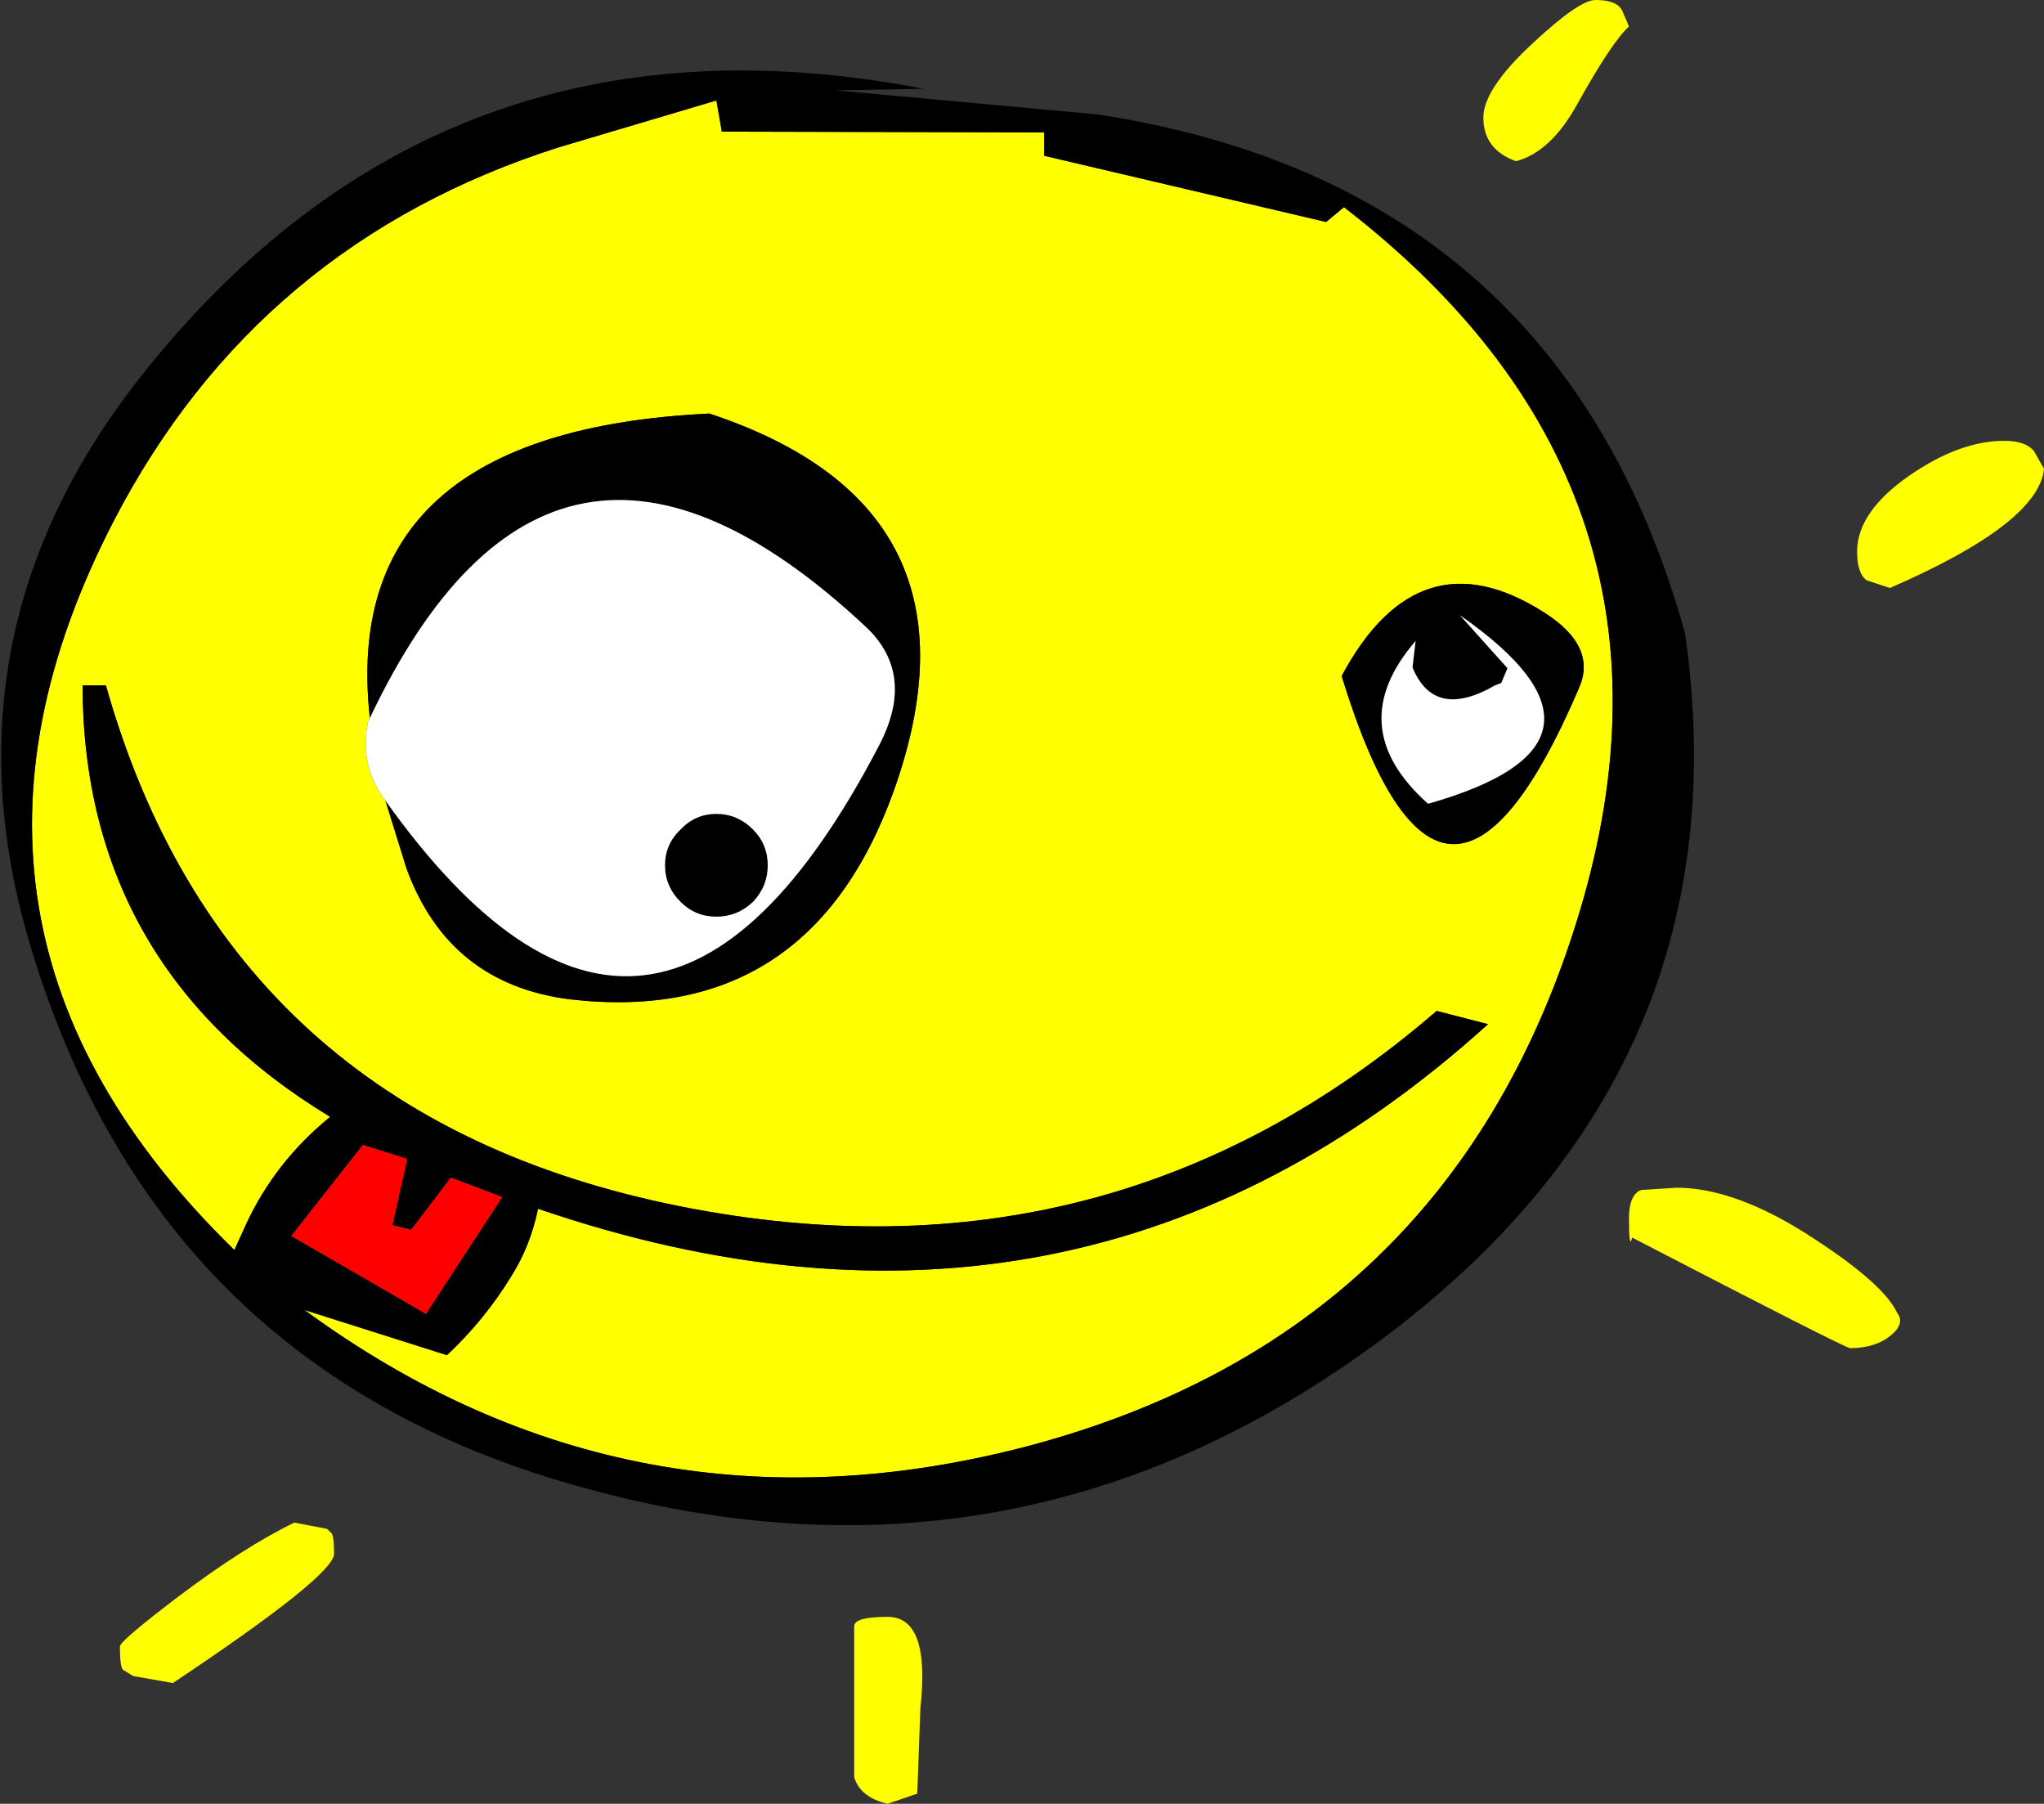
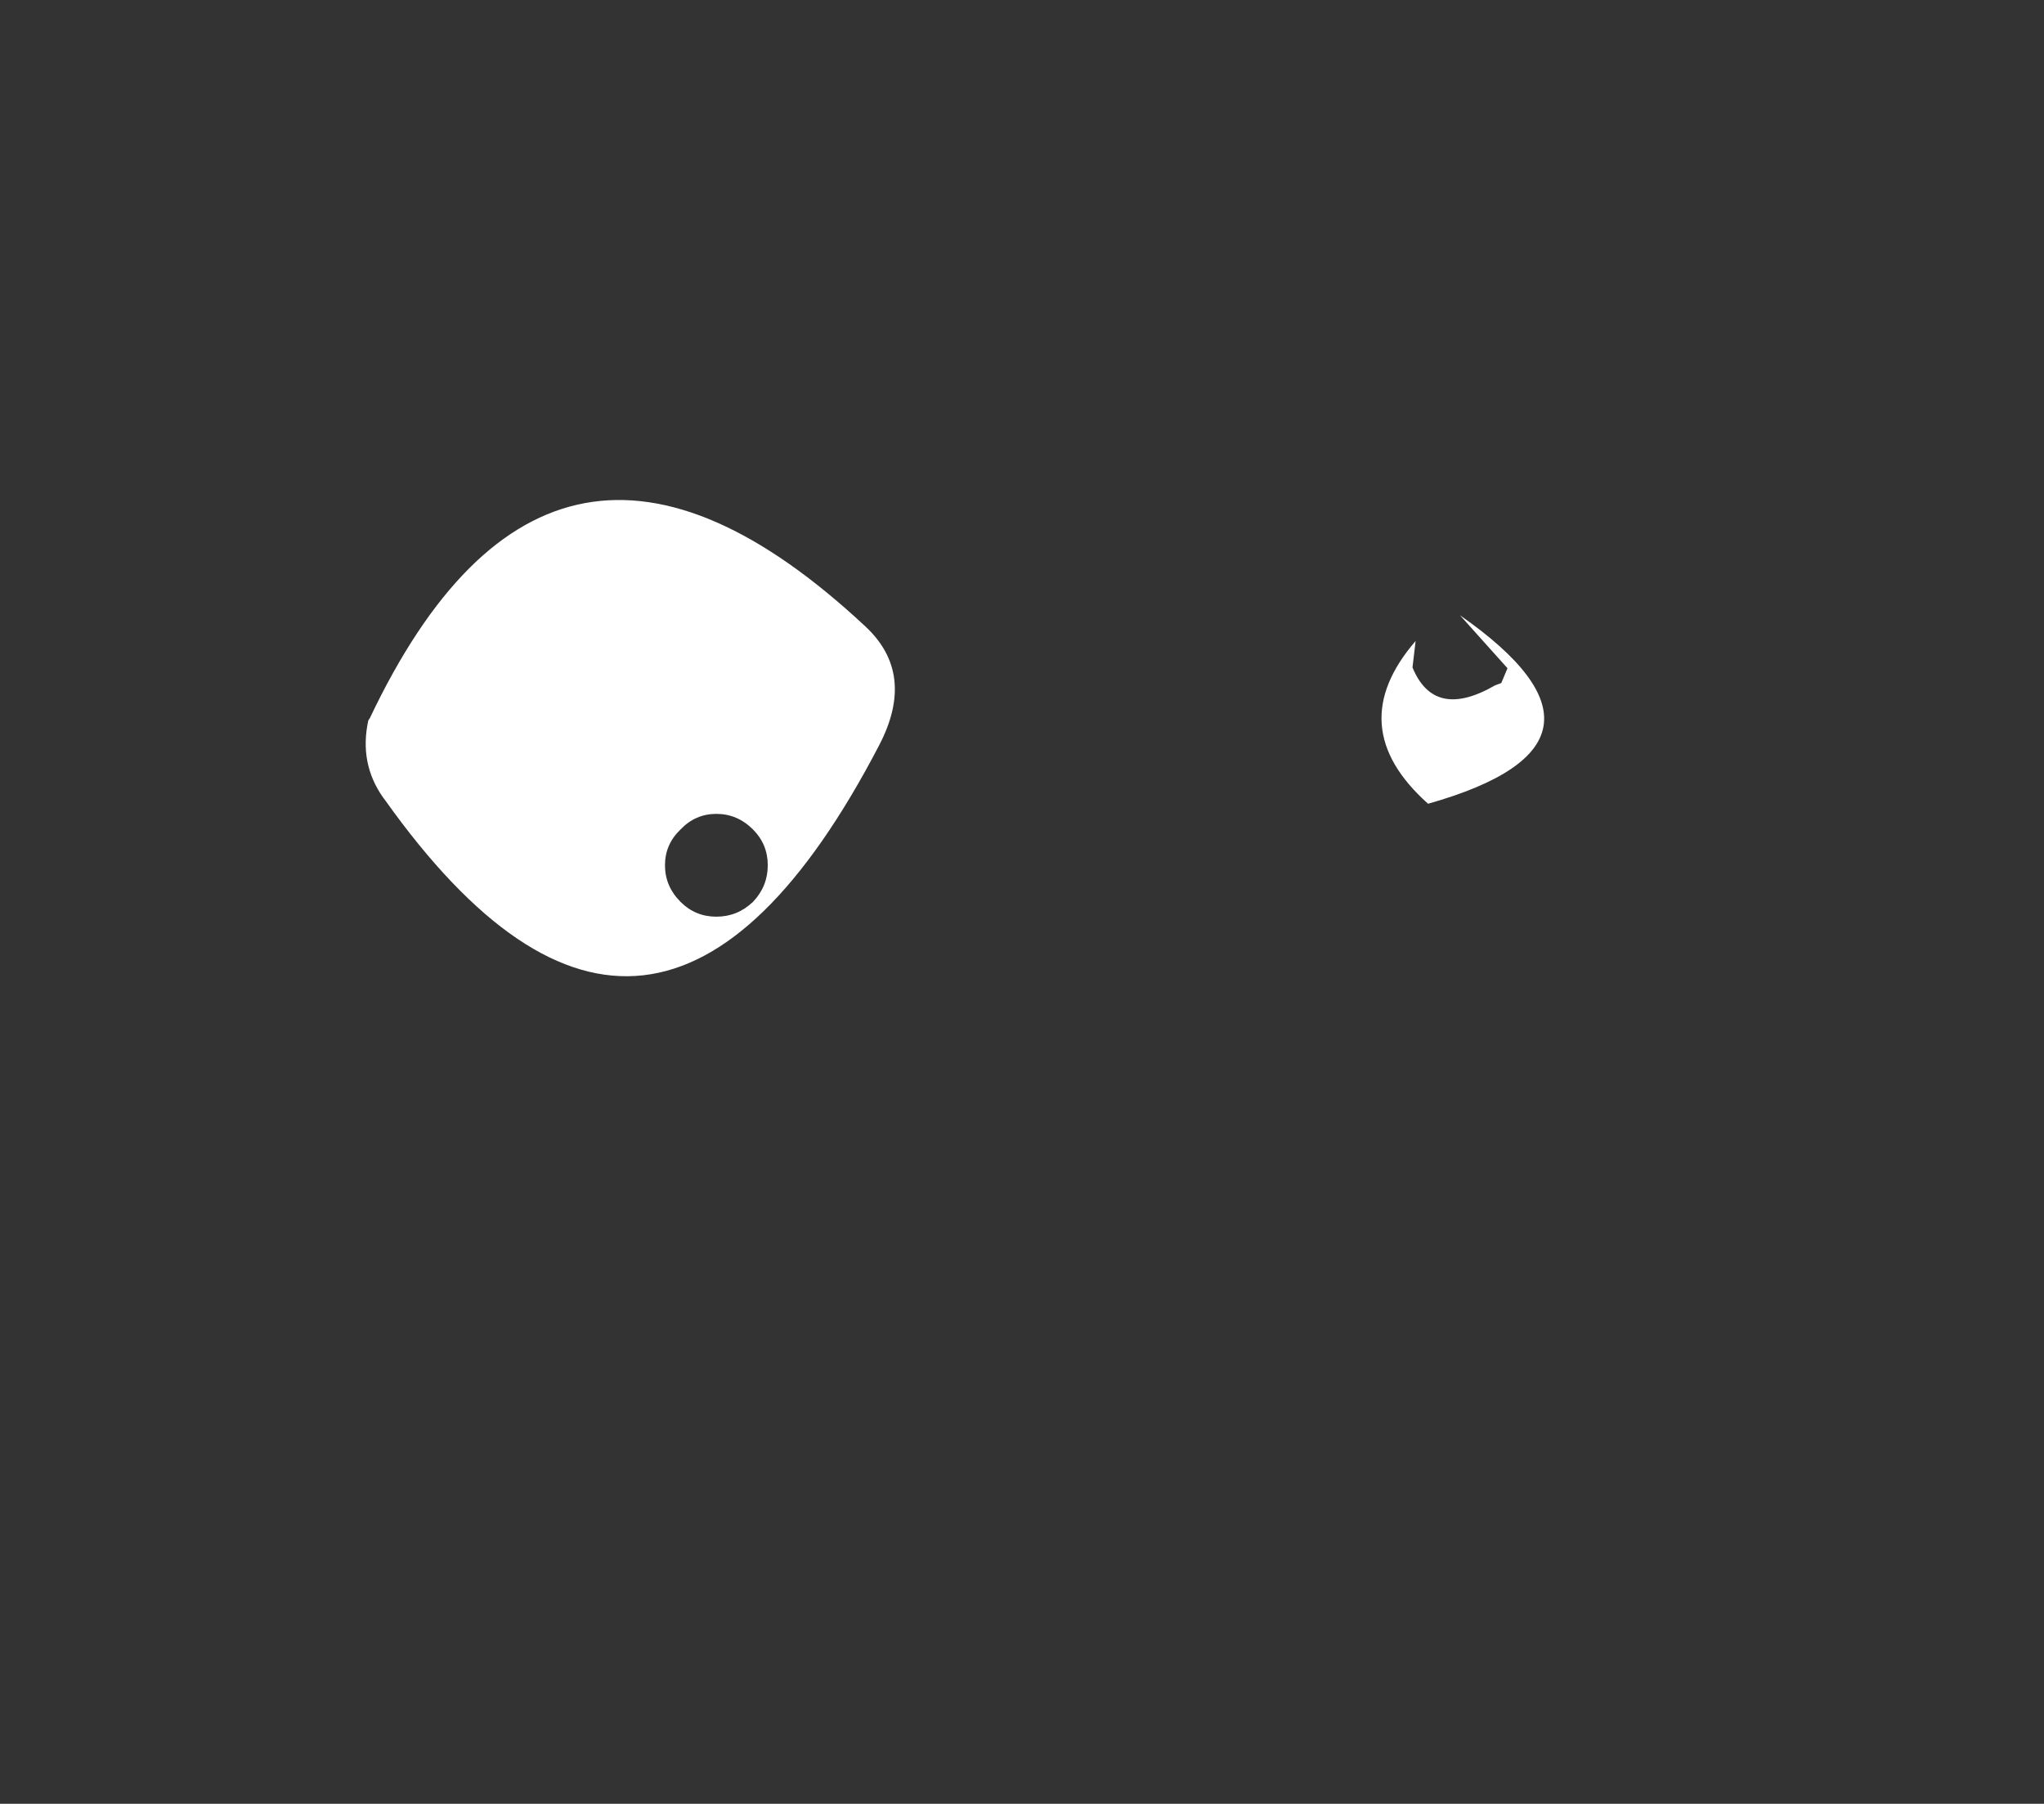
<svg xmlns="http://www.w3.org/2000/svg" height="115.8px" width="131.25px">
  <rect width="100%" height="100%" fill="#333333" stroke="none" />
  <g transform="matrix(1.0, 0.0, 0.0, 1.0, 54.45, 51.0)">
-     <path d="M31.85 -37.7 Q55.55 -19.4 46.7 8.45 38.4 34.65 11.7 41.8 -13.8 48.55 -34.9 33.1 L-25.75 36.0 Q-23.3 33.7 -21.6 30.9 -20.4 29.0 -19.9 26.6 14.85 38.5 41.1 14.75 L37.8 13.9 Q16.9 31.95 -10.75 26.45 -39.85 20.65 -47.65 -7.0 L-49.15 -7.0 Q-49.1 11.1 -33.25 20.7 -36.8 23.6 -38.65 27.6 L-39.4 29.25 Q-60.65 8.55 -47.15 -17.55 -37.9 -35.4 -18.55 -41.55 L-8.45 -44.55 -8.1 -42.55 12.6 -42.5 12.6 -41.0 30.7 -36.75 31.85 -37.7 M-29.7 0.4 L-28.35 4.75 Q-25.65 12.15 -17.9 13.15 -2.5 14.95 2.95 -0.25 9.4 -18.4 -8.9 -24.45 -32.75 -23.3 -30.7 -4.9 L-30.8 -4.75 Q-31.4 -2.0 -29.85 0.2 L-29.7 0.4 M44.75 -11.65 Q36.65 -16.85 31.7 -7.6 38.2 13.6 46.95 -6.85 48.1 -9.5 44.75 -11.65" fill="#ffff00" fill-rule="evenodd" stroke="none" />
-     <path d="M31.85 -37.7 L30.7 -36.75 12.6 -41.0 12.6 -42.5 -8.1 -42.55 -8.45 -44.55 -18.55 -41.55 Q-37.9 -35.4 -47.15 -17.55 -60.65 8.55 -39.4 29.25 L-38.65 27.6 Q-36.8 23.6 -33.25 20.7 -49.1 11.1 -49.15 -7.0 L-47.65 -7.0 Q-39.85 20.65 -10.75 26.45 16.9 31.95 37.8 13.9 L41.1 14.75 Q14.85 38.5 -19.9 26.6 -20.4 29.0 -21.6 30.9 -23.3 33.7 -25.75 36.0 L-34.9 33.1 Q-13.8 48.55 11.7 41.8 38.4 34.65 46.7 8.45 55.55 -19.4 31.85 -37.7 M-29.7 0.4 Q-12.45 24.6 2.0 -3.15 4.4 -7.75 1.1 -10.8 -19.0 -29.55 -30.7 -4.9 -32.75 -23.3 -8.9 -24.45 9.4 -18.4 2.95 -0.25 -2.5 14.95 -17.9 13.15 -25.65 12.15 -28.35 4.75 L-29.7 0.4 M36.25 -8.15 L36.45 -9.85 Q31.7 -4.35 37.25 0.6 51.05 -3.3 39.3 -11.5 L42.35 -8.1 41.95 -7.15 41.55 -7.0 Q37.65 -4.75 36.25 -8.15 M44.75 -11.65 Q48.1 -9.5 46.95 -6.85 38.2 13.6 31.7 -7.6 36.65 -16.85 44.75 -11.65 M16.05 -43.65 Q45.75 -39.1 53.75 -10.35 57.65 17.05 35.05 34.4 11.6 52.3 -16.65 44.6 -44.1 37.25 -52.4 10.05 -58.55 -10.0 -45.55 -26.65 -26.2 -51.3 4.85 -45.3 L-0.8 -45.2 16.05 -43.65 M-6.1 6.9 Q-7.1 7.85 -8.45 7.85 -9.8 7.85 -10.75 6.9 -11.75 5.9 -11.75 4.55 -11.75 3.2 -10.75 2.25 -9.8 1.25 -8.45 1.25 -7.1 1.25 -6.1 2.25 -5.15 3.2 -5.15 4.55 -5.15 5.9 -6.1 6.9 M-28.3 23.4 L-31.15 22.5 -35.75 28.35 -27.1 33.35 -22.2 25.85 -25.5 24.6 -28.05 27.95 -29.25 27.65 -28.3 23.4" fill="#000000" fill-rule="evenodd" stroke="none" />
    <path d="M-30.7 -4.9 Q-19.0 -29.55 1.1 -10.8 4.4 -7.75 2.0 -3.15 -12.45 24.6 -29.7 0.4 L-29.85 0.2 Q-31.4 -2.0 -30.8 -4.75 L-30.7 -4.9 M36.25 -8.15 Q37.65 -4.75 41.55 -7.0 L41.95 -7.15 42.35 -8.1 39.3 -11.5 Q51.05 -3.3 37.25 0.6 31.7 -4.35 36.45 -9.85 L36.25 -8.15 M-6.1 6.9 Q-5.15 5.9 -5.15 4.55 -5.15 3.2 -6.1 2.25 -7.1 1.25 -8.45 1.25 -9.8 1.25 -10.75 2.25 -11.75 3.2 -11.75 4.55 -11.75 5.9 -10.75 6.9 -9.8 7.85 -8.45 7.85 -7.1 7.85 -6.1 6.9" fill="#ffffff" fill-rule="evenodd" stroke="none" />
-     <path d="M-28.3 23.4 L-29.25 27.65 -28.05 27.95 -25.5 24.6 -22.2 25.85 -27.1 33.35 -35.75 28.35 -31.15 22.5 -28.3 23.4" fill="#ff0000" fill-rule="evenodd" stroke="none" />
-     <path d="M49.7 -50.35 L50.15 -49.3 Q49.05 -48.3 46.85 -44.35 45.15 -41.25 42.9 -40.65 40.8 -41.4 40.8 -43.45 40.8 -45.3 44.0 -48.25 46.95 -51.0 48.0 -51.0 49.35 -51.0 49.7 -50.35 M76.15 -22.05 L76.8 -20.9 Q76.45 -17.4 66.9 -13.25 L65.4 -13.75 Q64.8 -14.2 64.8 -15.6 64.8 -18.15 68.2 -20.5 71.4 -22.7 74.25 -22.7 75.6 -22.7 76.15 -22.05 M50.15 27.2 Q50.15 25.75 50.9 25.4 L53.2 25.25 Q57.1 25.25 62.15 28.6 66.5 31.45 67.35 33.25 67.9 33.95 67.0 34.7 66.0 35.55 64.35 35.55 64.05 35.55 50.35 28.45 50.15 29.3 50.15 27.2 M4.45 64.15 L2.55 64.8 Q0.8 64.4 0.4 63.1 L0.4 53.4 Q0.4 52.8 2.55 52.8 5.3 52.8 4.65 58.65 L4.45 64.15 M-33.45 47.15 L-33.2 47.4 Q-33.0 47.5 -33.0 48.75 -33.0 50.15 -43.35 57.05 L-45.9 56.6 -46.55 56.2 Q-46.75 56.0 -46.75 54.7 -46.75 54.35 -43.0 51.5 -38.75 48.3 -35.55 46.75 L-33.45 47.15" fill="#ffff00" fill-rule="evenodd" stroke="none" />
  </g>
</svg>